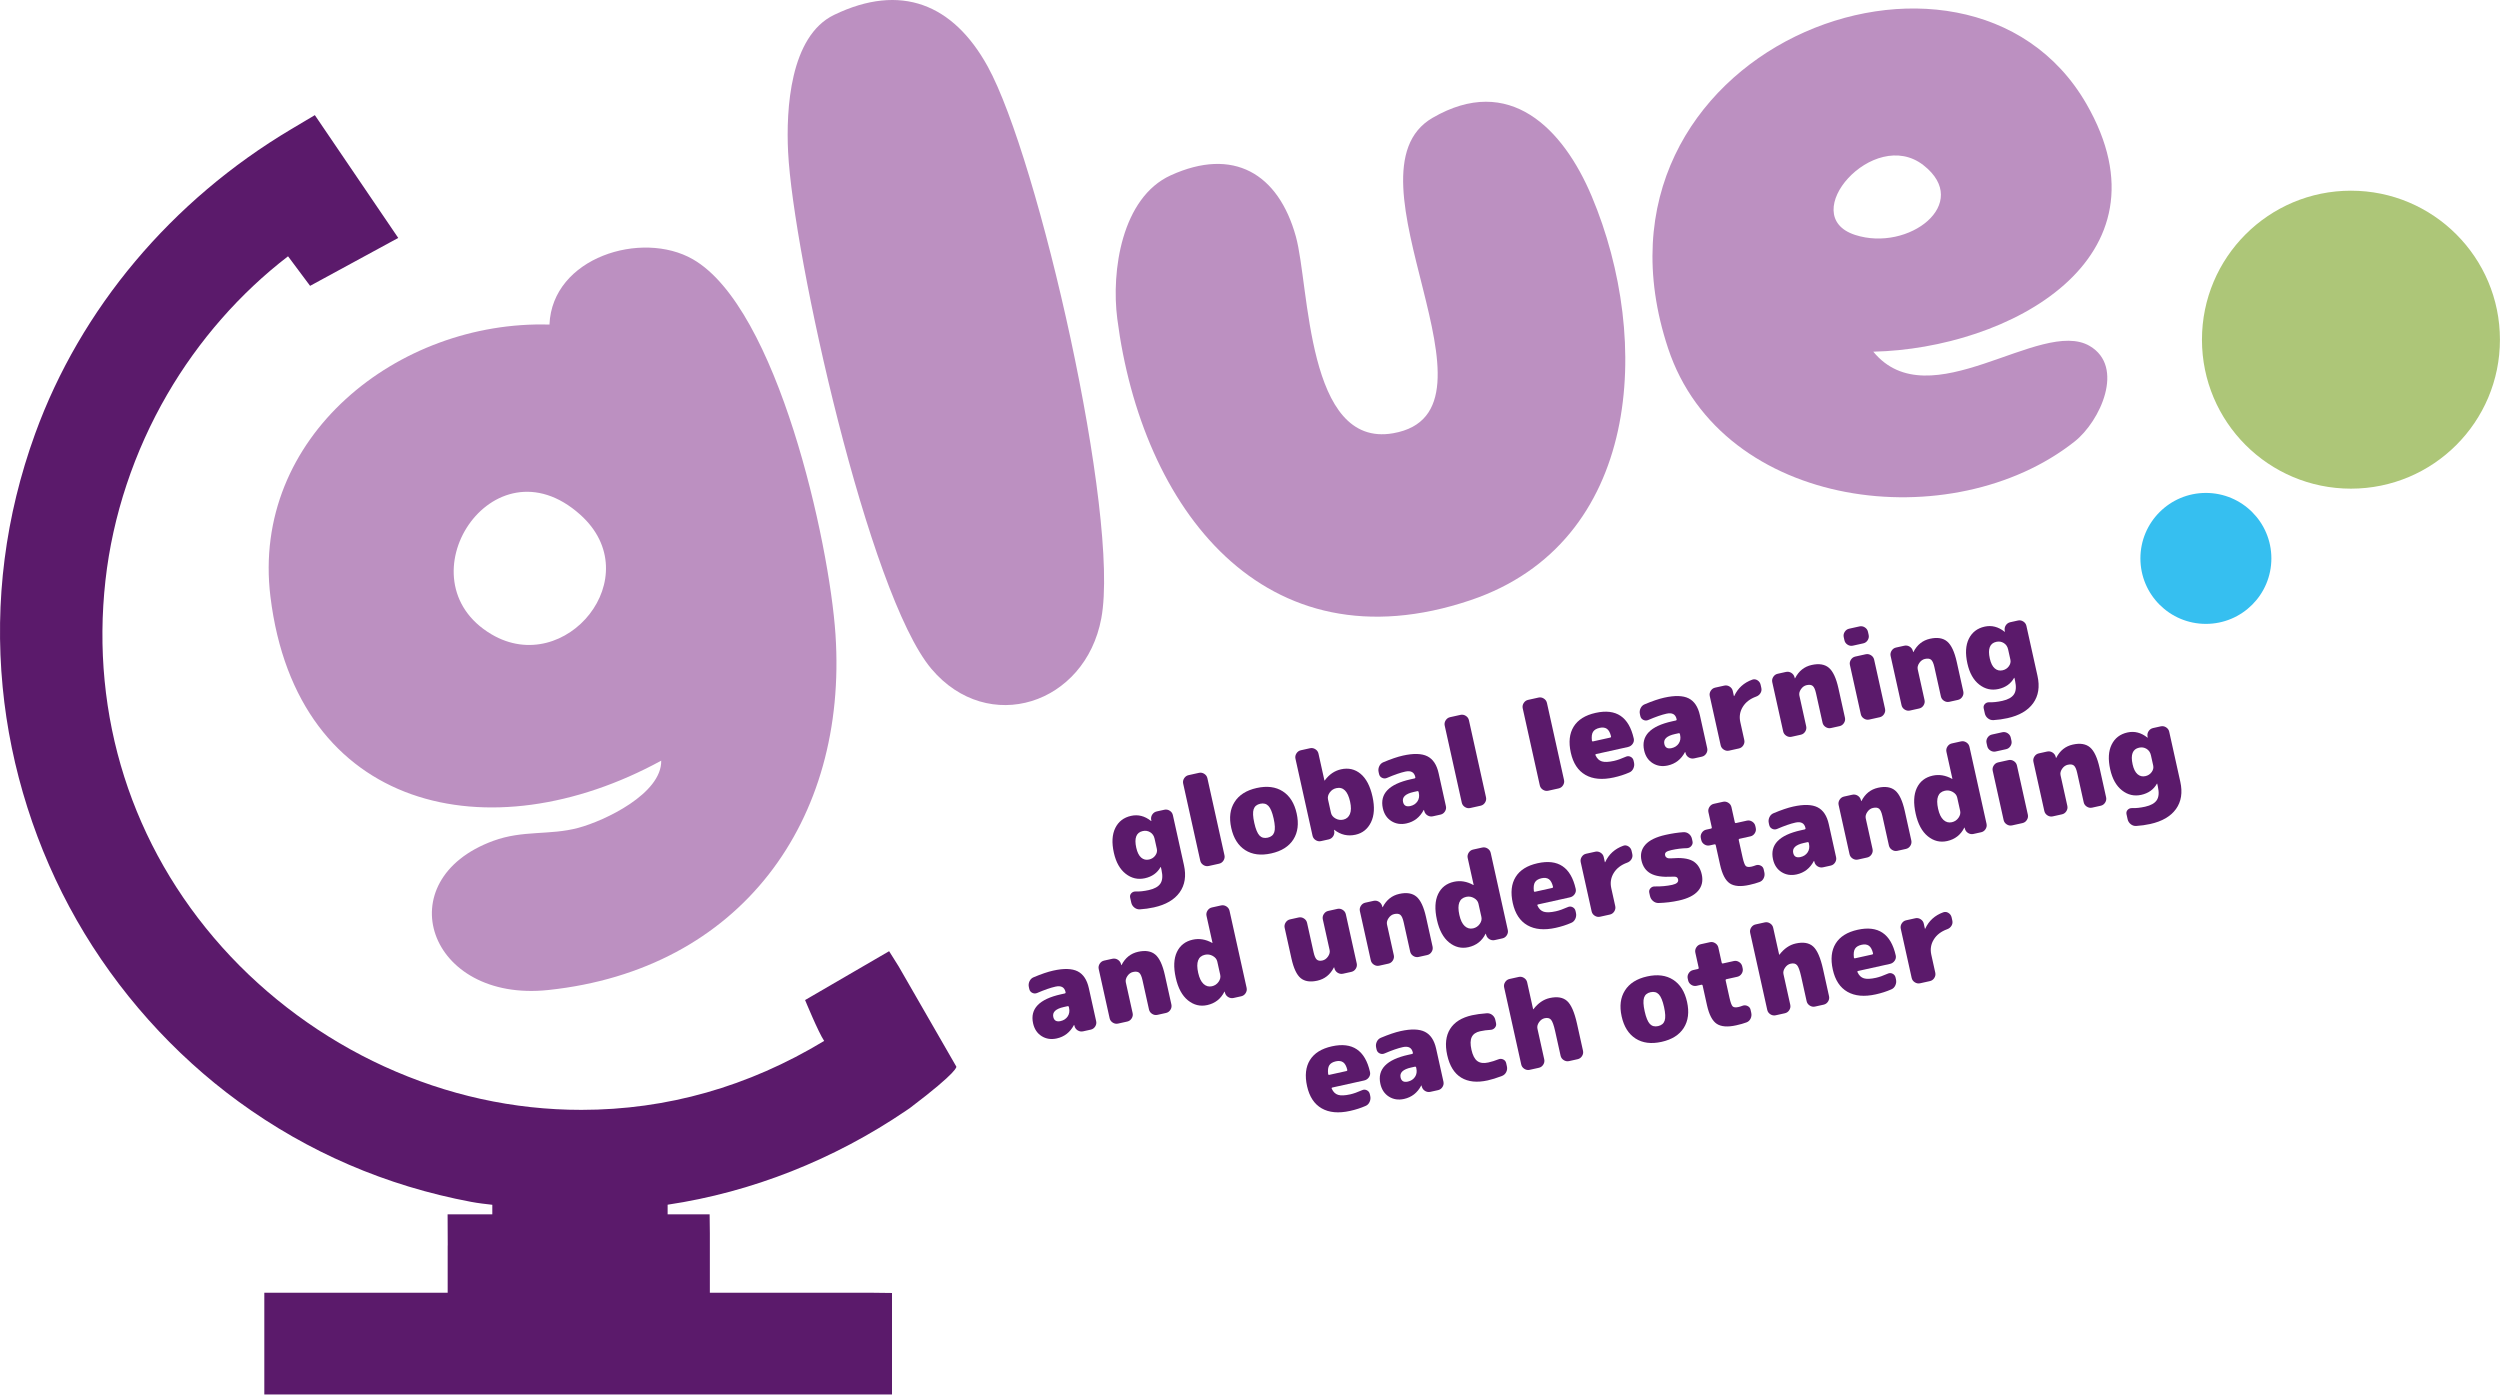
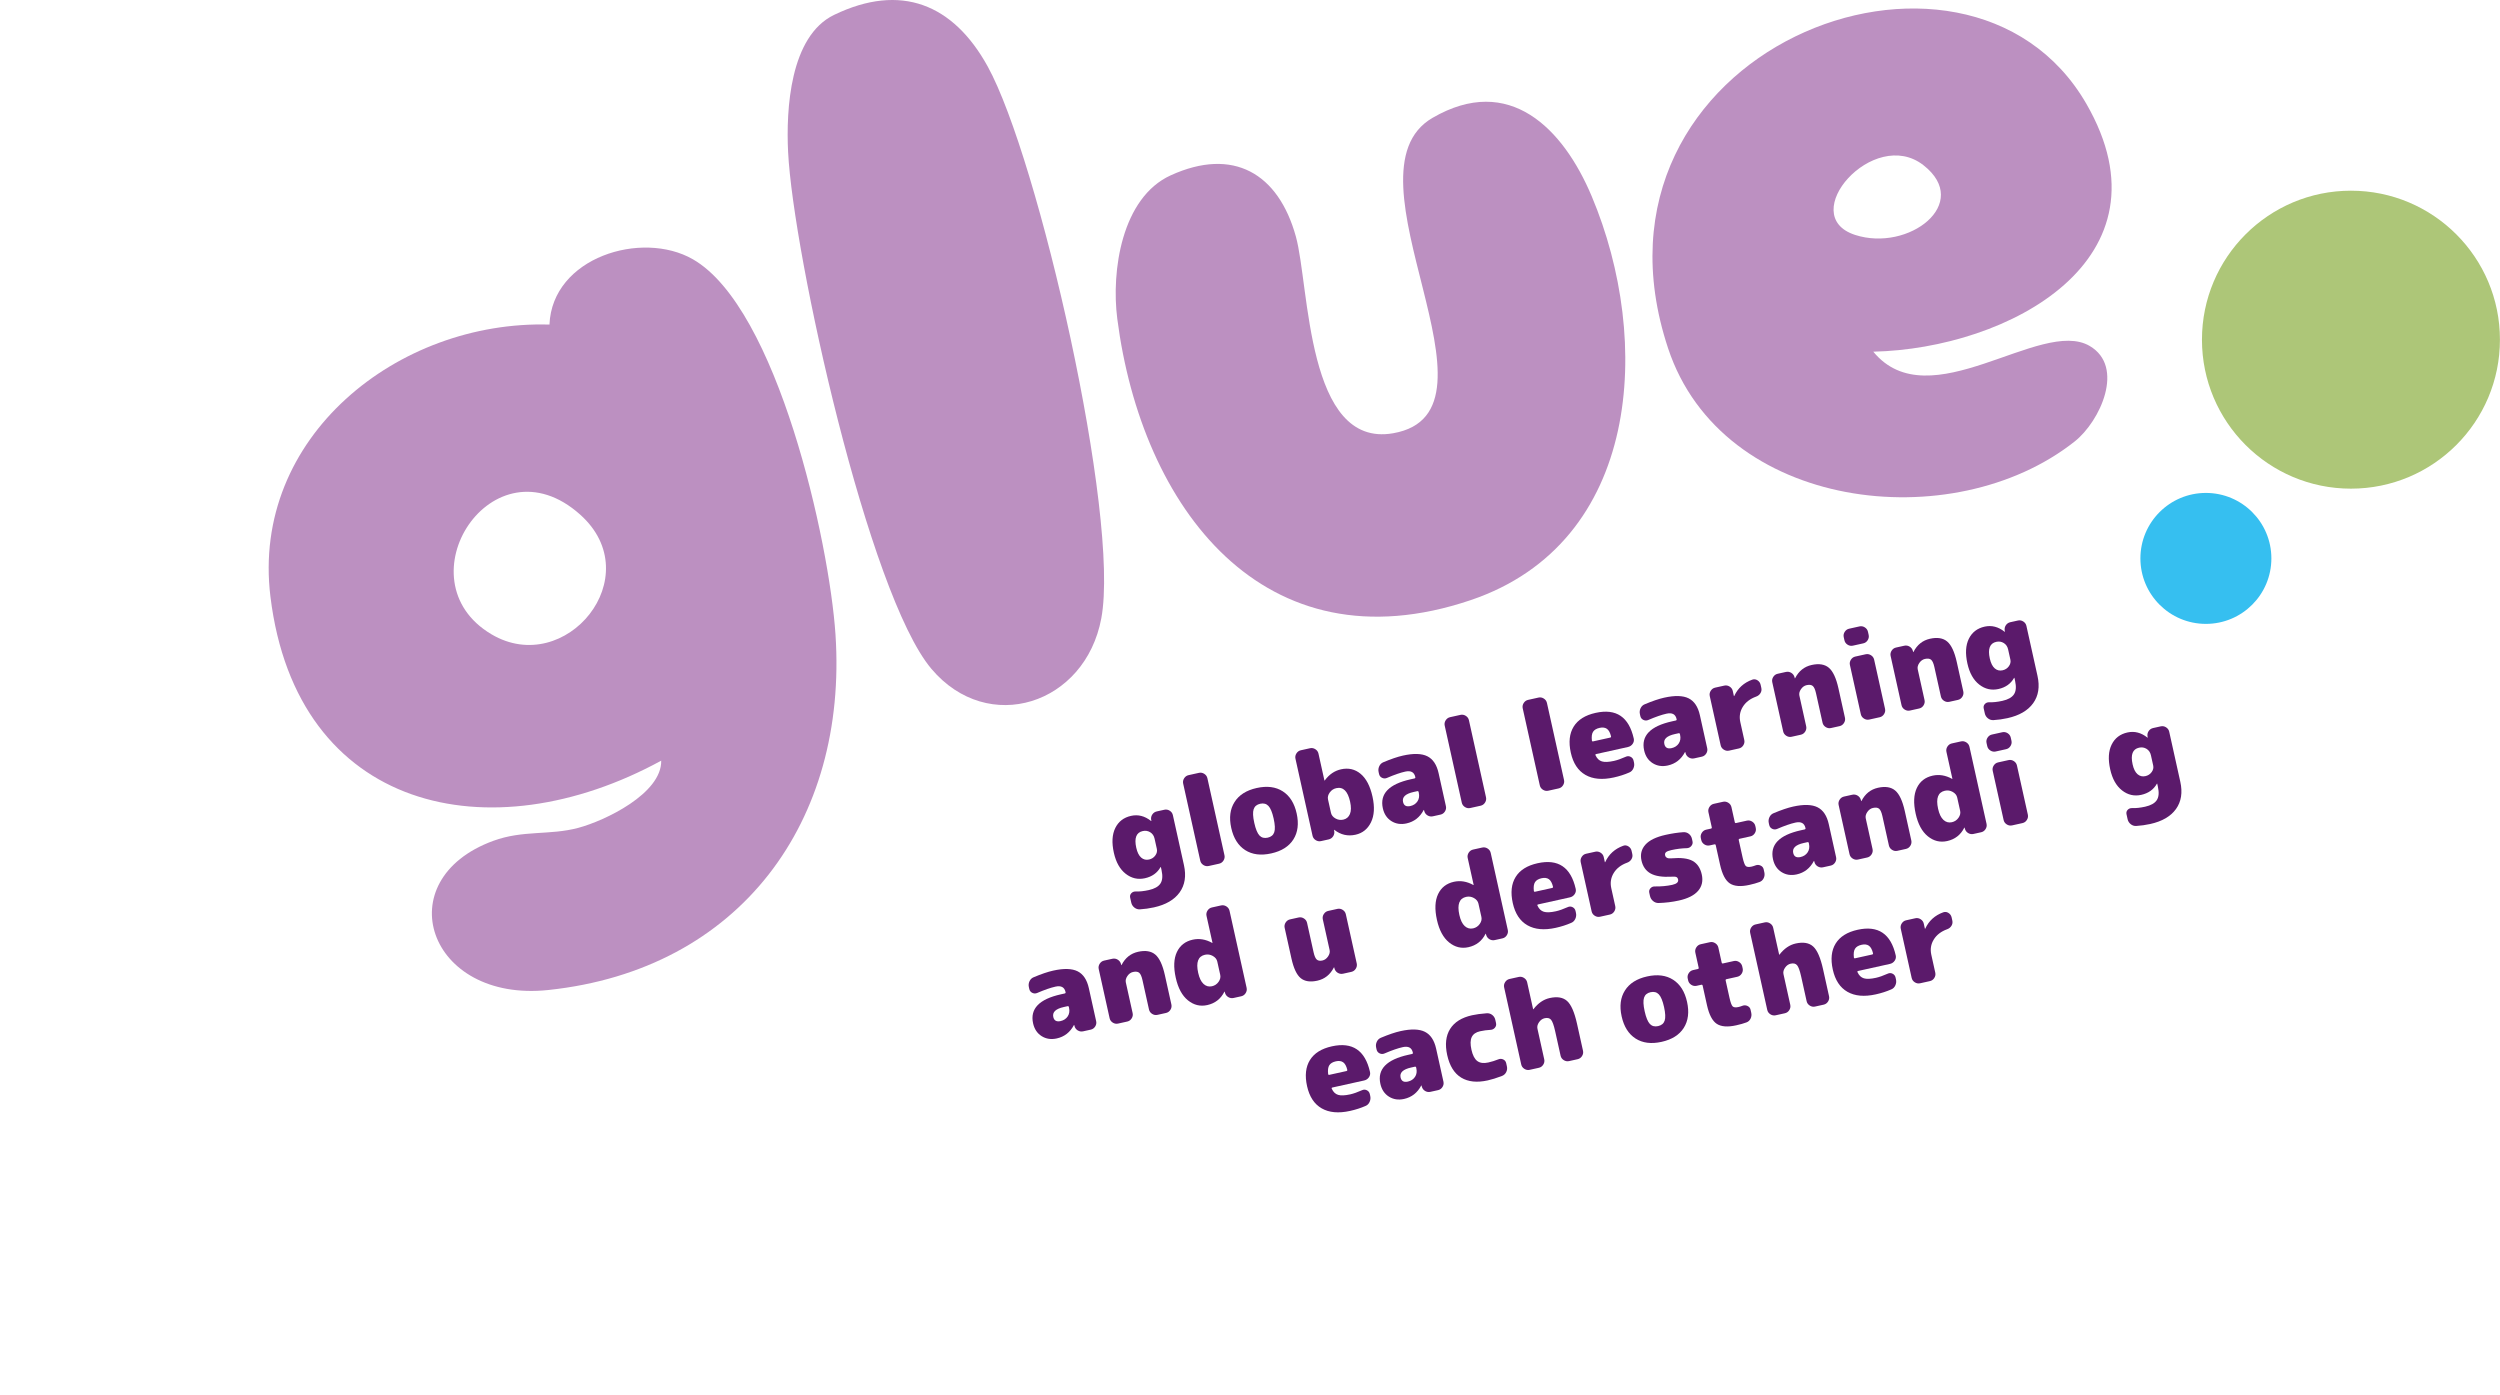
<svg xmlns="http://www.w3.org/2000/svg" width="100%" height="100%" viewBox="0 0 5578 3112" version="1.1" xml:space="preserve" style="fill-rule:evenodd;clip-rule:evenodd;stroke-linejoin:round;stroke-miterlimit:2;">
  <path d="M5245.43,1090.3c183.593,-0 332.422,-148.828 332.422,-332.409c-0,-183.594 -148.829,-332.422 -332.422,-332.422c-183.594,0 -332.422,148.828 -332.422,332.422c-0,183.581 148.828,332.409 332.422,332.409" style="fill:#adc678;fill-rule:nonzero;" />
  <path d="M4921.78,1392.02c80.69,-0 146.107,-65.404 146.107,-146.107c-0,-80.69 -65.417,-146.094 -146.107,-146.094c-80.69,0 -146.107,65.404 -146.107,146.094c0,80.703 65.417,146.107 146.107,146.107" style="fill:#36bff0;fill-rule:nonzero;" />
  <path d="M1864.16,1415.93c-13.658,-206.237 -129.44,-729.167 -318.268,-837.487c-114.127,-65.469 -313.776,-4.115 -319.935,145.742c-337.929,-10.039 -666.185,250.768 -622.565,607.122c58.633,479.037 489.831,574.584 871.901,365.886c1.354,73.411 -125.638,134.114 -185.26,149.987c-64.128,17.07 -122.735,4.466 -189.466,28.919c-237.761,87.148 -146.094,361.302 122.747,332.826c428.971,-45.443 668.385,-377.201 640.846,-792.995m-767.487,-0.638c-204.466,-120.977 2.5,-441.706 197.813,-267.097c154.44,138.047 -32.5,364.909 -197.813,267.097" style="fill:#bc90c1;fill-rule:nonzero;" />
  <path d="M2612.06,391.219c139.544,-63.619 240.247,-4.44 279.271,136.498c30.729,110.989 22.903,472.708 216.81,438.997c272.903,-47.448 -124.883,-580.026 88.151,-703.776c171.289,-99.492 291.432,23.633 355.169,175.065c135.339,321.498 110.742,772.526 -270.43,901.133c-461.601,155.742 -733.984,-206.927 -788.164,-627.865c-13.763,-106.901 9.987,-270.26 119.193,-320.052" style="fill:#bc90c1;fill-rule:nonzero;" />
  <path d="M4654.95,231.39c-267.057,-462.643 -1153.44,-119.284 -933.151,545.664c120.183,362.773 635.599,423.177 907.188,207.969c57.044,-45.196 112.734,-166.745 33.411,-213.177c-109.232,-63.92 -357.435,165.026 -482.734,12.825c300.729,-6.784 675.885,-205.755 475.286,-553.281m-515.976,292.721c-133.008,-43.307 41.354,-242.435 152.539,-155.573c109.271,85.378 -33.268,194.401 -152.539,155.573" style="fill:#bc90c1;fill-rule:nonzero;" />
  <path d="M1861.15,33.146c148.946,-71.809 265.716,-23.971 342.383,114.753c113.203,204.87 295.938,1004.58 253.724,1231.56c-35.833,192.617 -252.682,262.434 -379.01,112.981c-140.183,-165.846 -308.542,-924.297 -319.844,-1153.58c-4.636,-94.063 3.854,-258.047 102.747,-305.717" style="fill:#bc90c1;fill-rule:nonzero;" />
-   <path d="M589.735,3111.4l-0,-226.979l409.114,-0l0,-103.177c0,-1.341 0.052,-2.682 0.13,-4.011l-0.286,-67.76l99.752,-0l0,-21.354c-15.442,-1.732 -31.21,-3.503 -47.187,-6.498c-189.662,-35.651 -364.141,-110.846 -518.62,-223.502c-146.068,-106.511 -271.028,-246.511 -361.38,-404.857c-90.794,-159.102 -147.956,-339.01 -165.326,-520.286c-18.372,-191.771 5.977,-381.836 72.383,-564.935c101.367,-279.492 304.336,-520.925 571.511,-679.831l52.656,-31.315l186.068,273.984l-196.68,106.927l-49.206,-65.95c-107.096,82.304 -199.844,188.19 -269.297,307.695c-74.336,127.891 -122.083,271.563 -138.086,415.495c-33.632,302.565 58.842,593.216 260.391,818.411c99.805,111.511 224.766,203.464 361.38,265.925c140.716,64.336 288.789,96.966 440.104,96.966c190.612,-0.013 372.761,-51.706 541.394,-153.646l0.325,-0.195c-12.578,-18.347 -42.565,-91.172 -42.565,-91.172l187.487,-109.01l21.38,34.088l128.594,223.438c-0,-0 7.07,8.698 -103.984,92.695l-7.982,5.417c-161.498,109.778 -345.013,182.122 -532.188,209.987l0,21.523l93.698,-0l0.508,42.148l0,132.8l364.284,-0l42.135,0.508l0,226.471l-1400.51,0Z" style="fill:#5b1a6b;fill-rule:nonzero;" />
  <g>
    <path d="M2581.16,1894.07l-5.093,-22.975c-1.398,-6.306 -4.619,-11.027 -9.662,-14.163c-5.043,-3.135 -10.628,-4.024 -16.755,-2.666c-14.415,3.196 -19.226,15.605 -14.432,37.228c2.277,10.271 5.932,17.59 10.964,21.956c5.033,4.367 10.883,5.811 17.55,4.333c5.946,-1.318 10.617,-4.338 14.013,-9.061c3.395,-4.723 4.534,-9.607 3.415,-14.652Zm16.92,-87.404c4.144,-0.919 8.088,-0.186 11.83,2.198c3.742,2.384 6.073,5.648 6.992,9.792l24.747,111.628c5.353,24.146 2.145,44.423 -9.625,60.833c-11.769,16.409 -30.898,27.55 -57.386,33.422c-10.27,2.277 -20.721,3.744 -31.351,4.399c-4.485,0.238 -8.558,-1.08 -12.22,-3.955c-3.662,-2.875 -5.992,-6.564 -6.991,-11.069l-2.457,-11.082c-0.839,-3.784 -0.001,-7.041 2.513,-9.773c2.513,-2.731 5.762,-4.066 9.746,-4.004c8.588,0.365 18.377,-0.671 29.369,-3.108c12.613,-2.796 21.229,-7.636 25.847,-14.52c4.618,-6.885 5.468,-16.904 2.552,-30.057l-1.498,-6.758c-0.04,-0.18 -0.15,-0.25 -0.33,-0.21c-0.36,0.08 -0.521,0.21 -0.481,0.39c-7.333,12.969 -18.928,21.211 -34.785,24.726c-15.676,3.475 -29.973,0.17 -42.89,-9.916c-12.917,-10.086 -21.733,-25.76 -26.447,-47.023c-4.953,-22.343 -3.878,-40.73 3.226,-55.16c7.104,-14.43 18.855,-23.463 35.252,-27.098c15.677,-3.475 30.509,0.326 44.496,11.403c0.22,0.141 0.421,0.191 0.601,0.151c0.18,-0.04 0.25,-0.15 0.21,-0.33l-0.479,-2.163c-0.779,-4.364 0.034,-8.373 2.438,-12.025c2.404,-3.652 5.769,-5.958 10.093,-6.916l17.028,-3.775Z" style="fill:#5b1a6b;fill-rule:nonzero;" />
    <path d="M2675.11,1724.37c4.145,-0.919 8.088,-0.186 11.83,2.198c3.743,2.384 6.073,5.648 6.992,9.793l38.109,171.901c0.919,4.144 0.186,8.088 -2.198,11.83c-2.384,3.742 -5.648,6.073 -9.792,6.992l-23.245,5.153c-4.144,0.919 -8.088,0.186 -11.83,-2.198c-3.742,-2.384 -6.073,-5.649 -6.992,-9.793l-38.109,-171.901c-0.919,-4.145 -0.186,-8.088 2.198,-11.83c2.384,-3.743 5.648,-6.073 9.793,-6.992l23.244,-5.153Z" style="fill:#5b1a6b;fill-rule:nonzero;" />
    <path d="M2810.2,1864.28c4.662,4.827 10.777,6.401 18.345,4.723c7.568,-1.677 12.435,-5.734 14.6,-12.169c2.165,-6.435 1.71,-16.589 -1.366,-30.464c-3.076,-13.875 -6.955,-23.271 -11.637,-28.188c-4.682,-4.917 -10.807,-6.536 -18.375,-4.858c-7.568,1.677 -12.434,5.734 -14.599,12.169c-2.166,6.435 -1.71,16.59 1.365,30.464c3.076,13.875 6.965,23.316 11.667,28.323Zm-55.695,-74.709c9.918,-15.81 26.408,-26.271 49.473,-31.384c23.064,-5.114 42.421,-2.647 58.071,7.401c15.65,10.047 26.011,26.513 31.084,49.397c5.074,22.884 2.642,42.186 -7.296,57.906c-9.937,15.72 -26.438,26.136 -49.502,31.25c-23.064,5.113 -42.422,2.646 -58.071,-7.402c-15.65,-10.047 -26.011,-26.513 -31.085,-49.397c-5.073,-22.884 -2.631,-42.141 7.326,-57.771Z" style="fill:#5b1a6b;fill-rule:nonzero;" />
    <path d="M2997.14,1828.79c7.028,-1.558 11.965,-5.724 14.811,-12.499c2.846,-6.775 2.971,-16.019 0.374,-27.731c-5.193,-23.425 -15.448,-33.439 -30.764,-30.044c-6.126,1.358 -11.028,4.619 -14.704,9.782c-3.676,5.163 -4.935,10.357 -3.776,15.583l6.591,29.731c1.159,5.226 4.495,9.401 10.008,12.527c5.514,3.126 11.334,4.01 17.46,2.651Zm-5.048,-112.308c16.578,-3.675 31.12,-0.33 43.626,10.036c12.507,10.366 21.377,27.352 26.61,50.957c5.113,23.064 3.997,42.121 -3.347,57.172c-7.345,15.05 -18.855,24.313 -34.532,27.789c-17.298,3.835 -33.031,0.233 -47.199,-10.804c-0.22,-0.14 -0.42,-0.191 -0.6,-0.151c-0.18,0.04 -0.251,0.15 -0.211,0.331l0.48,2.162c0.778,4.364 -0.035,8.373 -2.439,12.025c-2.404,3.652 -5.768,5.958 -10.093,6.916l-17.028,3.775c-4.144,0.919 -8.087,0.187 -11.83,-2.198c-3.742,-2.384 -6.073,-5.648 -6.991,-9.792l-38.11,-171.902c-0.919,-4.144 -0.186,-8.087 2.198,-11.83c2.384,-3.742 5.649,-6.073 9.793,-6.991l20.542,-4.554c4.144,-0.919 8.087,-0.186 11.83,2.198c3.742,2.384 6.073,5.648 6.991,9.792l13.303,60.004c0.04,0.18 0.15,0.25 0.33,0.21c0.18,-0.04 0.34,-0.17 0.481,-0.39c9.715,-13.308 21.781,-21.559 36.196,-24.755Z" style="fill:#5b1a6b;fill-rule:nonzero;" />
    <path d="M3165.6,1768.76l-0.36,-1.621c-0.359,-1.622 -1.35,-2.253 -2.972,-1.894l-8.379,1.858c-18.019,3.995 -25.83,11.398 -23.433,22.209c1.798,8.109 7.201,11.164 16.211,9.167c7.027,-1.558 12.349,-5.054 15.965,-10.487c3.616,-5.433 4.605,-11.844 2.968,-19.232Zm-35.392,-82.896c23.785,-5.273 41.952,-4.763 54.501,1.529c12.548,6.293 20.9,18.809 25.054,37.548l16.359,73.788c0.918,4.145 0.186,8.088 -2.198,11.83c-2.385,3.743 -5.649,6.073 -9.793,6.992l-17.028,3.775c-4.325,0.959 -8.348,0.291 -12.07,-2.003c-3.723,-2.294 -6.153,-5.583 -7.292,-9.868l-0.48,-2.162c-0.04,-0.181 -0.15,-0.251 -0.33,-0.211c-0.18,0.04 -0.34,0.17 -0.481,0.39c-8.536,16.071 -21.273,25.984 -38.211,29.739c-12.613,2.797 -23.863,1.084 -33.749,-5.137c-9.886,-6.22 -16.247,-15.728 -19.084,-28.521c-7.19,-32.434 13.54,-54.044 62.192,-64.83l8.379,-1.858c1.621,-0.359 2.252,-1.35 1.893,-2.971l-0.06,-0.271c-2.397,-10.811 -9.902,-14.819 -22.515,-12.022c-10.812,2.397 -24.417,7.114 -40.816,14.153c-3.624,1.559 -7.237,1.462 -10.84,-0.291c-3.602,-1.754 -5.843,-4.613 -6.722,-8.577l-0.959,-4.324c-0.998,-4.505 -0.501,-8.869 1.493,-13.092c1.994,-4.223 5.074,-7.174 9.238,-8.854c17.12,-7.198 31.626,-12.115 43.519,-14.752Z" style="fill:#5b1a6b;fill-rule:nonzero;" />
    <path d="M3258.66,1595c4.144,-0.918 8.088,-0.186 11.83,2.198c3.742,2.384 6.073,5.649 6.992,9.793l38.109,171.901c0.919,4.145 0.186,8.088 -2.198,11.83c-2.384,3.743 -5.648,6.073 -9.793,6.992l-23.244,5.153c-4.145,0.919 -8.088,0.186 -11.83,-2.198c-3.743,-2.384 -6.073,-5.648 -6.992,-9.792l-38.109,-171.902c-0.919,-4.144 -0.187,-8.088 2.198,-11.83c2.384,-3.742 5.648,-6.073 9.792,-6.992l23.245,-5.153Z" style="fill:#5b1a6b;fill-rule:nonzero;" />
    <path d="M3432.72,1556.41c4.145,-0.918 8.088,-0.186 11.831,2.198c3.742,2.385 6.072,5.649 6.991,9.793l38.11,171.902c0.918,4.144 0.186,8.087 -2.198,11.83c-2.384,3.742 -5.649,6.073 -9.793,6.991l-23.245,5.153c-4.144,0.919 -8.087,0.187 -11.83,-2.198c-3.742,-2.384 -6.073,-5.648 -6.991,-9.792l-38.11,-171.902c-0.919,-4.144 -0.186,-8.087 2.198,-11.83c2.384,-3.742 5.649,-6.073 9.793,-6.991l23.244,-5.154Z" style="fill:#5b1a6b;fill-rule:nonzero;" />
    <path d="M3592.61,1645.74c1.622,-0.359 2.253,-1.35 1.894,-2.972c-2.018,-8.248 -5.093,-13.805 -9.226,-16.67c-4.132,-2.865 -9.532,-3.558 -16.199,-2.08c-7.027,1.558 -11.908,4.483 -14.643,8.776c-2.735,4.292 -3.594,10.863 -2.577,19.712c0.319,1.442 1.2,2.003 2.641,1.683l38.11,-8.449Zm-32.372,-55.208c45.768,-10.147 74.095,8.905 84.981,57.156c0.959,4.325 0.146,8.333 -2.438,12.026c-2.585,3.692 -6.129,6.037 -10.634,7.036l-70.815,15.699c-1.621,0.36 -2.072,1.31 -1.352,2.852c3.299,7.209 8.036,11.735 14.211,13.58c6.175,1.845 15.119,1.469 26.831,-1.128c7.388,-1.637 16.158,-4.716 26.31,-9.235c3.584,-1.74 7.177,-1.733 10.78,0.02c3.602,1.754 5.843,4.613 6.722,8.577l0.959,4.324c0.998,4.505 0.511,8.914 -1.463,13.227c-1.975,4.313 -5.044,7.31 -9.209,8.989c-10.512,4.599 -21.985,8.277 -34.418,11.033c-25.587,5.673 -46.661,3.775 -63.222,-5.692c-16.56,-9.467 -27.457,-26.003 -32.69,-49.608c-5.194,-23.425 -3.062,-42.802 6.395,-58.132c9.457,-15.33 25.807,-25.571 49.052,-30.724Z" style="fill:#5b1a6b;fill-rule:nonzero;" />
    <path d="M3748.61,1639.51l-0.36,-1.622c-0.359,-1.622 -1.35,-2.253 -2.972,-1.893l-8.379,1.857c-18.019,3.995 -25.83,11.398 -23.433,22.209c1.798,8.109 7.201,11.165 16.211,9.167c7.027,-1.558 12.349,-5.053 15.965,-10.487c3.616,-5.433 4.606,-11.843 2.968,-19.231Zm-35.392,-82.896c23.785,-5.273 41.952,-4.764 54.501,1.529c12.548,6.292 20.9,18.808 25.054,37.548l16.359,73.787c0.919,4.145 0.186,8.088 -2.198,11.831c-2.384,3.742 -5.649,6.072 -9.793,6.991l-17.028,3.775c-4.325,0.959 -8.348,0.291 -12.07,-2.003c-3.723,-2.294 -6.153,-5.583 -7.292,-9.868l-0.48,-2.162c-0.04,-0.18 -0.15,-0.25 -0.33,-0.21c-0.18,0.04 -0.34,0.17 -0.481,0.39c-8.536,16.071 -21.273,25.984 -38.211,29.739c-12.613,2.796 -23.863,1.084 -33.749,-5.137c-9.886,-6.221 -16.247,-15.728 -19.083,-28.522c-7.191,-32.434 13.539,-54.044 62.191,-64.83l8.379,-1.857c1.621,-0.36 2.252,-1.35 1.893,-2.972l-0.06,-0.27c-2.397,-10.812 -9.902,-14.819 -22.515,-12.023c-10.812,2.397 -24.417,7.114 -40.816,14.153c-3.624,1.559 -7.237,1.463 -10.84,-0.291c-3.602,-1.753 -5.843,-4.612 -6.722,-8.576l-0.959,-4.325c-0.998,-4.505 -0.501,-8.869 1.493,-13.092c1.994,-4.223 5.074,-7.174 9.239,-8.853c17.119,-7.198 31.625,-12.116 43.518,-14.752Z" style="fill:#5b1a6b;fill-rule:nonzero;" />
    <path d="M3909.62,1516.47c4.024,-1.46 7.907,-0.997 11.65,1.387c3.742,2.384 6.093,5.738 7.051,10.063l1.558,7.027c0.919,4.145 0.267,8.023 -1.957,11.635c-2.224,3.613 -5.439,6.168 -9.643,7.668c-13.475,4.877 -23.409,12.515 -29.8,22.911c-6.391,10.397 -8.229,21.722 -5.512,33.975l8.868,40.002c0.919,4.144 0.186,8.087 -2.198,11.83c-2.384,3.742 -5.648,6.073 -9.793,6.992l-21.893,4.853c-4.144,0.919 -8.088,0.186 -11.83,-2.198c-3.742,-2.384 -6.073,-5.648 -6.992,-9.793l-24.327,-109.735c-0.919,-4.145 -0.186,-8.088 2.198,-11.831c2.384,-3.742 5.648,-6.072 9.792,-6.991l20.542,-4.554c4.144,-0.919 8.088,-0.186 11.83,2.198c3.742,2.384 6.073,5.648 6.992,9.793l2.516,11.352c0.04,0.18 0.15,0.25 0.331,0.21c0.18,-0.04 0.34,-0.17 0.48,-0.39c8.037,-17.473 21.415,-29.607 40.137,-36.404Z" style="fill:#5b1a6b;fill-rule:nonzero;" />
-     <path d="M4005.29,1513.13c8.176,-15.991 20.463,-25.804 36.86,-29.44c16.397,-3.635 29.193,-1.556 38.388,6.236c9.195,7.792 16.309,23.04 21.342,45.743l14.561,65.68c0.919,4.144 0.186,8.088 -2.198,11.83c-2.384,3.742 -5.648,6.073 -9.793,6.992l-19.19,4.254c-4.144,0.919 -8.088,0.186 -11.83,-2.198c-3.742,-2.384 -6.073,-5.649 -6.992,-9.793l-14.561,-65.679c-1.837,-8.289 -4.267,-13.705 -7.288,-16.249c-3.022,-2.544 -7.596,-3.137 -13.722,-1.779c-5.046,1.119 -9.246,4.129 -12.602,9.032c-3.355,4.903 -4.514,9.697 -3.475,14.382l15.16,68.382c0.918,4.145 0.186,8.088 -2.198,11.83c-2.384,3.743 -5.649,6.073 -9.793,6.992l-20.542,4.554c-4.144,0.919 -8.087,0.186 -11.83,-2.198c-3.742,-2.384 -6.073,-5.648 -6.991,-9.793l-24.328,-109.736c-0.919,-4.144 -0.186,-8.087 2.198,-11.83c2.384,-3.742 5.648,-6.072 9.793,-6.991l18.379,-4.075c4.324,-0.959 8.348,-0.291 12.07,2.003c3.723,2.294 6.153,5.583 7.292,9.868l0.48,2.162c0.04,0.181 0.15,0.251 0.33,0.211c0.36,-0.08 0.52,-0.21 0.48,-0.39Z" style="fill:#5b1a6b;fill-rule:nonzero;" />
+     <path d="M4005.29,1513.13c8.176,-15.991 20.463,-25.804 36.86,-29.44c16.397,-3.635 29.193,-1.556 38.388,6.236c9.195,7.792 16.309,23.04 21.342,45.743l14.561,65.68c0.919,4.144 0.186,8.088 -2.198,11.83c-2.384,3.742 -5.648,6.073 -9.793,6.992l-19.19,4.254c-4.144,0.919 -8.088,0.186 -11.83,-2.198c-3.742,-2.384 -6.073,-5.649 -6.992,-9.793l-14.561,-65.679c-1.837,-8.289 -4.267,-13.705 -7.288,-16.249c-3.022,-2.544 -7.596,-3.137 -13.722,-1.779c-5.046,1.119 -9.246,4.129 -12.602,9.032c-3.355,4.903 -4.514,9.697 -3.475,14.382l15.16,68.382c0.918,4.145 0.186,8.088 -2.198,11.83c-2.384,3.743 -5.649,6.073 -9.793,6.992l-20.542,4.554c-4.144,0.919 -8.087,0.186 -11.83,-2.198c-3.742,-2.384 -6.073,-5.648 -6.991,-9.793l-24.328,-109.736c-0.919,-4.144 -0.186,-8.087 2.198,-11.83c2.384,-3.742 5.648,-6.072 9.793,-6.991l18.379,-4.075c4.324,-0.959 8.348,-0.291 12.07,2.003c3.723,2.294 6.153,5.583 7.292,9.868l0.48,2.162c0.04,0.181 0.15,0.251 0.33,0.211Z" style="fill:#5b1a6b;fill-rule:nonzero;" />
    <path d="M4162.76,1459.79c4.144,-0.919 8.088,-0.187 11.83,2.198c3.742,2.384 6.073,5.648 6.992,9.792l24.327,109.736c0.919,4.144 0.186,8.088 -2.198,11.83c-2.384,3.742 -5.648,6.073 -9.792,6.992l-23.245,5.153c-4.144,0.919 -8.088,0.186 -11.83,-2.198c-3.742,-2.384 -6.073,-5.648 -6.992,-9.793l-24.327,-109.736c-0.919,-4.144 -0.187,-8.087 2.198,-11.83c2.384,-3.742 5.648,-6.073 9.792,-6.991l23.245,-5.153Zm-13.782,-62.166c4.144,-0.919 8.088,-0.186 11.83,2.198c3.743,2.384 6.073,5.648 6.992,9.793l1.558,7.027c0.919,4.144 0.186,8.088 -2.198,11.83c-2.384,3.743 -5.649,6.073 -9.793,6.992l-23.245,5.153c-4.144,0.919 -8.087,0.186 -11.83,-2.198c-3.742,-2.384 -6.072,-5.648 -6.991,-9.793l-1.558,-7.027c-0.919,-4.145 -0.186,-8.088 2.198,-11.83c2.384,-3.743 5.648,-6.073 9.793,-6.992l23.244,-5.153Z" style="fill:#5b1a6b;fill-rule:nonzero;" />
    <path d="M4269.36,1454.59c8.176,-15.991 20.462,-25.804 36.86,-29.439c16.397,-3.635 29.193,-1.557 38.388,6.235c9.194,7.792 16.309,23.04 21.342,45.744l14.561,65.679c0.918,4.145 0.186,8.088 -2.198,11.83c-2.385,3.743 -5.649,6.073 -9.793,6.992l-19.19,4.254c-4.145,0.919 -8.088,0.187 -11.831,-2.198c-3.742,-2.384 -6.072,-5.648 -6.991,-9.792l-14.561,-65.68c-1.837,-8.288 -4.267,-13.705 -7.289,-16.249c-3.021,-2.544 -7.595,-3.136 -13.722,-1.778c-5.045,1.118 -9.245,4.129 -12.601,9.032c-3.356,4.903 -4.514,9.697 -3.476,14.382l15.16,68.382c0.919,4.144 0.186,8.088 -2.198,11.83c-2.384,3.742 -5.648,6.073 -9.792,6.992l-20.542,4.554c-4.145,0.918 -8.088,0.186 -11.83,-2.198c-3.743,-2.385 -6.073,-5.649 -6.992,-9.793l-24.328,-109.736c-0.918,-4.144 -0.186,-8.088 2.198,-11.83c2.385,-3.742 5.649,-6.073 9.793,-6.992l18.38,-4.074c4.324,-0.959 8.348,-0.291 12.07,2.003c3.722,2.294 6.153,5.583 7.292,9.868l0.479,2.162c0.04,0.18 0.15,0.25 0.33,0.21c0.361,-0.08 0.521,-0.21 0.481,-0.39Z" style="fill:#5b1a6b;fill-rule:nonzero;" />
    <path d="M4485.59,1471.87l-5.093,-22.974c-1.398,-6.307 -4.619,-11.028 -9.662,-14.163c-5.043,-3.136 -10.628,-4.024 -16.754,-2.666c-14.416,3.196 -19.226,15.605 -14.433,37.228c2.277,10.271 5.932,17.589 10.965,21.956c5.032,4.367 10.882,5.811 17.549,4.333c5.946,-1.318 10.617,-4.339 14.013,-9.062c3.395,-4.722 4.534,-9.606 3.415,-14.652Zm16.92,-87.404c4.145,-0.918 8.088,-0.186 11.83,2.198c3.743,2.385 6.073,5.649 6.992,9.793l24.747,111.628c5.353,24.145 2.145,44.423 -9.624,60.832c-11.77,16.41 -30.898,27.551 -57.386,33.423c-10.271,2.277 -20.722,3.743 -31.352,4.399c-4.485,0.237 -8.558,-1.081 -12.22,-3.955c-3.662,-2.875 -5.992,-6.565 -6.991,-11.069l-2.457,-11.082c-0.838,-3.784 -0.001,-7.042 2.513,-9.773c2.514,-2.731 5.762,-4.066 9.746,-4.004c8.588,0.365 18.378,-0.671 29.369,-3.108c12.614,-2.796 21.229,-7.637 25.847,-14.521c4.618,-6.884 5.469,-16.903 2.552,-30.057l-1.498,-6.757c-0.039,-0.18 -0.15,-0.25 -0.33,-0.21c-0.36,0.08 -0.52,0.21 -0.48,0.39c-7.334,12.968 -18.929,21.21 -34.786,24.726c-15.676,3.475 -29.973,0.17 -42.89,-9.916c-12.917,-10.086 -21.733,-25.76 -26.446,-47.023c-4.954,-22.343 -3.879,-40.73 3.225,-55.16c7.104,-14.43 18.855,-23.463 35.252,-27.098c15.677,-3.476 30.509,0.325 44.496,11.403c0.221,0.14 0.421,0.19 0.601,0.15c0.18,-0.04 0.25,-0.15 0.21,-0.33l-0.479,-2.162c-0.779,-4.365 0.034,-8.373 2.438,-12.025c2.404,-3.652 5.769,-5.958 10.093,-6.917l17.028,-3.775Z" style="fill:#5b1a6b;fill-rule:nonzero;" />
    <path d="M2385.24,2248.53l-0.359,-1.621c-0.36,-1.622 -1.35,-2.253 -2.972,-1.894l-8.379,1.858c-18.019,3.995 -25.83,11.398 -23.433,22.209c1.797,8.109 7.201,11.164 16.21,9.167c7.028,-1.558 12.35,-5.054 15.966,-10.487c3.616,-5.433 4.605,-11.844 2.967,-19.232Zm-35.391,-82.896c23.785,-5.273 41.951,-4.763 54.5,1.529c12.549,6.293 20.9,18.809 25.055,37.548l16.358,73.788c0.919,4.145 0.186,8.088 -2.198,11.83c-2.384,3.743 -5.648,6.073 -9.793,6.992l-17.028,3.775c-4.324,0.959 -8.348,0.291 -12.07,-2.003c-3.722,-2.294 -6.153,-5.583 -7.292,-9.868l-0.479,-2.162c-0.04,-0.181 -0.15,-0.251 -0.33,-0.211c-0.181,0.04 -0.341,0.17 -0.481,0.39c-8.536,16.071 -21.273,25.984 -38.211,29.739c-12.613,2.797 -23.863,1.084 -33.749,-5.137c-9.887,-6.22 -16.248,-15.728 -19.084,-28.521c-7.19,-32.434 13.54,-54.044 62.191,-64.83l8.379,-1.858c1.622,-0.359 2.253,-1.35 1.893,-2.971l-0.059,-0.271c-2.397,-10.811 -9.902,-14.819 -22.516,-12.022c-10.811,2.397 -24.416,7.114 -40.815,14.153c-3.625,1.559 -7.238,1.462 -10.84,-0.291c-3.603,-1.754 -5.844,-4.613 -6.722,-8.577l-0.959,-4.324c-0.999,-4.505 -0.501,-8.869 1.493,-13.092c1.994,-4.223 5.073,-7.174 9.238,-8.854c17.12,-7.198 31.626,-12.115 43.519,-14.752Z" style="fill:#5b1a6b;fill-rule:nonzero;" />
    <path d="M2502.46,2153.07c8.176,-15.991 20.462,-25.804 36.859,-29.439c16.398,-3.635 29.194,-1.557 38.388,6.235c9.195,7.792 16.309,23.04 21.343,45.744l14.56,65.679c0.919,4.145 0.186,8.088 -2.198,11.831c-2.384,3.742 -5.648,6.072 -9.792,6.991l-19.191,4.255c-4.144,0.918 -8.087,0.186 -11.83,-2.198c-3.742,-2.385 -6.073,-5.649 -6.991,-9.793l-14.561,-65.68c-1.838,-8.288 -4.267,-13.705 -7.289,-16.249c-3.021,-2.543 -7.595,-3.136 -13.722,-1.778c-5.045,1.118 -9.246,4.129 -12.601,9.032c-3.356,4.903 -4.514,9.697 -3.476,14.382l15.16,68.382c0.919,4.144 0.186,8.088 -2.198,11.83c-2.384,3.742 -5.648,6.073 -9.793,6.992l-20.541,4.554c-4.145,0.919 -8.088,0.186 -11.83,-2.198c-3.743,-2.384 -6.073,-5.649 -6.992,-9.793l-24.328,-109.736c-0.919,-4.144 -0.186,-8.088 2.198,-11.83c2.384,-3.742 5.649,-6.073 9.793,-6.992l18.379,-4.074c4.325,-0.959 8.348,-0.291 12.071,2.003c3.722,2.294 6.153,5.583 7.292,9.868l0.479,2.162c0.04,0.18 0.15,0.25 0.33,0.21c0.361,-0.079 0.521,-0.209 0.481,-0.39Z" style="fill:#5b1a6b;fill-rule:nonzero;" />
    <path d="M2722.59,2175.16l-6.591,-29.731c-1.158,-5.226 -4.494,-9.402 -10.008,-12.527c-5.514,-3.126 -11.334,-4.01 -17.46,-2.652c-15.316,3.396 -20.378,16.806 -15.185,40.231c2.597,11.712 6.616,20.037 12.059,24.974c5.443,4.938 11.678,6.627 18.705,5.07c6.127,-1.359 11.028,-4.619 14.704,-9.782c3.676,-5.163 4.935,-10.358 3.776,-15.583Zm1.94,-154.975c4.145,-0.919 8.088,-0.186 11.83,2.198c3.743,2.384 6.073,5.648 6.992,9.792l38.109,171.902c0.919,4.144 0.186,8.088 -2.198,11.83c-2.384,3.742 -5.648,6.073 -9.792,6.992l-17.028,3.775c-4.325,0.958 -8.348,0.291 -12.071,-2.003c-3.722,-2.294 -6.153,-5.584 -7.292,-9.868l-0.479,-2.163c-0.04,-0.18 -0.15,-0.25 -0.33,-0.21c-0.18,0.04 -0.341,0.17 -0.481,0.39c-7.995,15.951 -20.732,25.864 -38.211,29.739c-15.676,3.475 -30.023,-0.055 -43.04,-10.592c-13.017,-10.536 -22.082,-27.337 -27.195,-50.401c-5.234,-23.605 -4.373,-42.748 2.581,-57.428c6.954,-14.68 18.72,-23.858 35.297,-27.533c14.415,-3.196 28.838,-0.816 43.267,7.138c0.22,0.141 0.421,0.191 0.601,0.151c0.18,-0.04 0.25,-0.15 0.21,-0.33l-13.302,-60.004c-0.919,-4.144 -0.186,-8.087 2.198,-11.83c2.384,-3.742 5.648,-6.073 9.793,-6.991l20.541,-4.554Z" style="fill:#5b1a6b;fill-rule:nonzero;" />
    <path d="M2984,2027.89c4.144,-0.918 8.088,-0.186 11.83,2.198c3.743,2.385 6.073,5.649 6.992,9.793l24.328,109.736c0.918,4.144 0.186,8.088 -2.198,11.83c-2.385,3.742 -5.649,6.073 -9.793,6.992l-18.38,4.074c-4.324,0.959 -8.348,0.291 -12.07,-2.003c-3.722,-2.294 -6.153,-5.583 -7.292,-9.868l-0.479,-2.162c-0.04,-0.18 -0.15,-0.25 -0.33,-0.21c-0.361,0.08 -0.521,0.21 -0.481,0.39c-8.176,15.991 -20.462,25.804 -36.86,29.439c-15.856,3.515 -28.232,1.627 -37.127,-5.664c-8.895,-7.291 -15.779,-21.929 -20.652,-43.912l-15.16,-68.382c-0.919,-4.144 -0.186,-8.088 2.198,-11.83c2.384,-3.742 5.648,-6.073 9.793,-6.992l19.19,-4.254c4.144,-0.919 8.088,-0.186 11.83,2.198c3.742,2.384 6.073,5.648 6.992,9.793l14.56,65.679c1.838,8.289 4.222,13.715 7.154,16.279c2.931,2.564 7.1,3.247 12.506,2.048c5.045,-1.118 9.245,-4.129 12.601,-9.032c3.356,-4.903 4.514,-9.697 3.476,-14.382l-15.16,-68.382c-0.919,-4.144 -0.186,-8.088 2.198,-11.83c2.384,-3.742 5.648,-6.073 9.792,-6.992l20.542,-4.554Z" style="fill:#5b1a6b;fill-rule:nonzero;" />
-     <path d="M3085.2,2023.88c8.175,-15.991 20.462,-25.804 36.859,-29.44c16.397,-3.635 29.194,-1.556 38.388,6.236c9.195,7.792 16.309,23.039 21.342,45.743l14.561,65.68c0.919,4.144 0.186,8.087 -2.198,11.83c-2.384,3.742 -5.648,6.073 -9.793,6.991l-19.19,4.255c-4.144,0.919 -8.088,0.186 -11.83,-2.198c-3.742,-2.384 -6.073,-5.649 -6.992,-9.793l-14.56,-65.679c-1.838,-8.289 -4.267,-13.705 -7.289,-16.249c-3.022,-2.544 -7.596,-3.137 -13.722,-1.779c-5.045,1.119 -9.246,4.129 -12.602,9.032c-3.355,4.903 -4.514,9.697 -3.475,14.382l15.16,68.382c0.919,4.145 0.186,8.088 -2.198,11.83c-2.384,3.743 -5.649,6.073 -9.793,6.992l-20.542,4.554c-4.144,0.919 -8.087,0.186 -11.83,-2.198c-3.742,-2.384 -6.073,-5.648 -6.991,-9.793l-24.328,-109.736c-0.919,-4.144 -0.186,-8.087 2.198,-11.83c2.384,-3.742 5.648,-6.073 9.793,-6.991l18.379,-4.075c4.325,-0.959 8.348,-0.291 12.07,2.003c3.723,2.294 6.153,5.583 7.292,9.868l0.48,2.162c0.04,0.181 0.15,0.251 0.33,0.211c0.36,-0.08 0.521,-0.21 0.481,-0.39Z" style="fill:#5b1a6b;fill-rule:nonzero;" />
    <path d="M3305.32,2045.98l-6.591,-29.731c-1.159,-5.226 -4.495,-9.401 -10.008,-12.527c-5.514,-3.126 -11.334,-4.01 -17.46,-2.651c-15.317,3.395 -20.378,16.805 -15.185,40.23c2.597,11.712 6.616,20.037 12.059,24.975c5.443,4.937 11.678,6.627 18.705,5.069c6.126,-1.358 11.028,-4.619 14.704,-9.782c3.676,-5.163 4.935,-10.357 3.776,-15.583Zm1.94,-154.975c4.144,-0.919 8.088,-0.186 11.83,2.198c3.742,2.384 6.073,5.648 6.992,9.793l38.109,171.901c0.919,4.144 0.186,8.088 -2.198,11.83c-2.384,3.742 -5.648,6.073 -9.793,6.992l-17.028,3.775c-4.324,0.958 -8.348,0.291 -12.07,-2.003c-3.722,-2.294 -6.153,-5.584 -7.292,-9.868l-0.479,-2.162c-0.04,-0.181 -0.15,-0.251 -0.33,-0.211c-0.181,0.04 -0.341,0.17 -0.481,0.39c-7.996,15.951 -20.733,25.864 -38.211,29.739c-15.677,3.476 -30.023,-0.055 -43.04,-10.592c-13.017,-10.536 -22.082,-27.336 -27.196,-50.401c-5.233,-23.605 -4.372,-42.747 2.582,-57.428c6.954,-14.68 18.719,-23.858 35.297,-27.533c14.415,-3.196 28.837,-0.816 43.267,7.139c0.22,0.14 0.42,0.19 0.601,0.15c0.18,-0.04 0.25,-0.15 0.21,-0.33l-13.302,-60.003c-0.919,-4.145 -0.187,-8.088 2.198,-11.83c2.384,-3.743 5.648,-6.073 9.792,-6.992l20.542,-4.554Z" style="fill:#5b1a6b;fill-rule:nonzero;" />
    <path d="M3463.1,1981.22c1.621,-0.359 2.252,-1.35 1.893,-2.971c-2.018,-8.249 -5.093,-13.806 -9.225,-16.671c-4.133,-2.865 -9.533,-3.558 -16.2,-2.08c-7.027,1.558 -11.908,4.483 -14.643,8.776c-2.735,4.293 -3.594,10.863 -2.577,19.712c0.319,1.442 1.2,2.003 2.641,1.683l38.111,-8.449Zm-32.373,-55.208c45.768,-10.147 74.095,8.906 84.981,57.157c0.959,4.324 0.146,8.333 -2.438,12.025c-2.584,3.692 -6.129,6.037 -10.634,7.036l-70.814,15.699c-1.622,0.36 -2.073,1.311 -1.353,2.852c3.299,7.209 8.037,11.735 14.212,13.58c6.174,1.845 15.118,1.469 26.83,-1.127c7.388,-1.638 16.158,-4.717 26.31,-9.236c3.584,-1.74 7.178,-1.733 10.78,0.021c3.603,1.753 5.843,4.612 6.722,8.576l0.959,4.325c0.998,4.504 0.511,8.913 -1.463,13.226c-1.974,4.314 -5.044,7.31 -9.208,8.989c-10.513,4.599 -21.985,8.277 -34.418,11.033c-25.587,5.673 -46.661,3.775 -63.222,-5.692c-16.561,-9.467 -27.458,-26.003 -32.691,-49.608c-5.193,-23.425 -3.062,-42.802 6.395,-58.132c9.457,-15.329 25.807,-25.571 49.052,-30.724Z" style="fill:#5b1a6b;fill-rule:nonzero;" />
    <path d="M3621.72,1887.07c4.024,-1.459 7.908,-0.997 11.65,1.388c3.742,2.384 6.093,5.738 7.052,10.063l1.557,7.027c0.919,4.144 0.267,8.023 -1.957,11.635c-2.224,3.612 -5.438,6.168 -9.643,7.667c-13.475,4.878 -23.409,12.515 -29.8,22.912c-6.391,10.397 -8.229,21.721 -5.512,33.974l8.868,40.002c0.919,4.145 0.186,8.088 -2.198,11.831c-2.384,3.742 -5.648,6.072 -9.793,6.991l-21.893,4.854c-4.144,0.919 -8.087,0.186 -11.83,-2.198c-3.742,-2.384 -6.073,-5.649 -6.991,-9.793l-24.328,-109.736c-0.919,-4.144 -0.186,-8.087 2.198,-11.83c2.384,-3.742 5.648,-6.073 9.793,-6.992l20.541,-4.553c4.145,-0.919 8.088,-0.187 11.83,2.198c3.743,2.384 6.073,5.648 6.992,9.792l2.517,11.352c0.04,0.18 0.15,0.251 0.33,0.211c0.18,-0.04 0.34,-0.17 0.48,-0.39c8.037,-17.473 21.416,-29.608 40.137,-36.405Z" style="fill:#5b1a6b;fill-rule:nonzero;" />
    <path d="M3729.45,1915.09c21.141,-1.851 36.885,0.094 47.232,5.834c10.347,5.741 17.118,15.819 20.314,30.234c3.156,14.235 0.457,26.365 -8.096,36.39c-8.553,10.025 -22.83,17.255 -42.831,21.689c-14.776,3.276 -29.961,5.13 -45.556,5.563c-4.525,0.057 -8.583,-1.406 -12.175,-4.391c-3.591,-2.984 -5.907,-6.819 -6.945,-11.504l-1.558,-7.028c-0.839,-3.784 0.033,-7.096 2.617,-9.938c2.584,-2.841 5.778,-4.211 9.581,-4.109c14.234,0.248 27.297,-0.947 39.189,-3.583c9.911,-2.197 14.227,-6.179 12.948,-11.945c-0.599,-2.703 -1.849,-4.505 -3.75,-5.407c-1.902,-0.902 -5.365,-1.174 -10.39,-0.816c-20.72,1.191 -36.419,-1.189 -47.096,-7.14c-10.677,-5.951 -17.493,-15.594 -20.449,-28.928c-3.036,-13.694 -0.123,-25.494 8.741,-35.399c8.863,-9.905 23.926,-17.214 45.188,-21.928c14.055,-3.116 27.229,-5.091 39.521,-5.926c4.664,-0.278 8.772,0.986 12.324,3.79c3.552,2.804 5.827,6.459 6.826,10.964l1.259,5.676c0.838,3.784 -0.049,7.242 -2.663,10.373c-2.614,3.132 -5.893,4.757 -9.837,4.875c-11.471,0.274 -22.972,1.69 -34.505,4.247c-5.946,1.318 -9.95,2.867 -12.013,4.648c-2.063,1.781 -2.775,4.112 -2.136,6.995c1.199,5.406 5.952,7.661 14.26,6.764Z" style="fill:#5b1a6b;fill-rule:nonzero;" />
    <path d="M3897.68,1831c4.145,-0.918 8.088,-0.186 11.83,2.198c3.743,2.384 6.073,5.649 6.992,9.793l0.959,4.325c0.918,4.144 0.186,8.087 -2.198,11.83c-2.384,3.742 -5.649,6.073 -9.793,6.991l-24.055,5.333c-1.622,0.36 -2.253,1.35 -1.894,2.972l8.449,38.11c2.397,10.812 4.796,17.369 7.197,19.673c2.401,2.303 6.755,2.756 13.062,1.357c2.522,-0.559 5.526,-1.508 9.009,-2.848c3.665,-1.379 7.343,-1.202 11.036,0.531c3.692,1.734 5.958,4.493 6.797,8.277l1.558,7.027c0.999,4.505 0.491,8.823 -1.523,12.956c-2.014,4.133 -5.123,6.949 -9.328,8.449c-6.107,2.299 -13.665,4.447 -22.675,6.444c-19.28,4.275 -33.803,3.146 -43.569,-3.385c-9.766,-6.531 -17.006,-20.428 -21.72,-41.69l-9.647,-43.516c-0.359,-1.622 -1.35,-2.253 -2.972,-1.893l-10.541,2.337c-4.144,0.918 -8.088,0.186 -11.83,-2.198c-3.742,-2.384 -6.073,-5.649 -6.992,-9.793l-0.958,-4.325c-0.919,-4.144 -0.186,-8.087 2.198,-11.83c2.384,-3.742 5.648,-6.073 9.792,-6.991l10.542,-2.337c1.621,-0.36 2.252,-1.35 1.893,-2.972l-7.43,-33.516c-0.919,-4.144 -0.186,-8.087 2.198,-11.83c2.384,-3.742 5.648,-6.072 9.792,-6.991l20.542,-4.554c4.144,-0.919 8.088,-0.186 11.83,2.198c3.742,2.384 6.073,5.648 6.992,9.793l7.43,33.515c0.36,1.622 1.35,2.253 2.972,1.893l24.055,-5.333Z" style="fill:#5b1a6b;fill-rule:nonzero;" />
    <path d="M4036.15,1882.54l-0.36,-1.622c-0.359,-1.622 -1.35,-2.253 -2.971,-1.893l-8.379,1.857c-18.019,3.995 -25.83,11.398 -23.434,22.209c1.798,8.109 7.202,11.164 16.211,9.167c7.028,-1.558 12.349,-5.053 15.965,-10.487c3.617,-5.433 4.606,-11.844 2.968,-19.231Zm-35.392,-82.896c23.785,-5.273 41.952,-4.764 54.501,1.528c12.549,6.293 20.9,18.809 25.055,37.548l16.358,73.788c0.919,4.145 0.186,8.088 -2.198,11.83c-2.384,3.743 -5.648,6.073 -9.793,6.992l-17.028,3.775c-4.324,0.959 -8.348,0.291 -12.07,-2.003c-3.723,-2.294 -6.153,-5.583 -7.292,-9.868l-0.479,-2.162c-0.04,-0.18 -0.15,-0.251 -0.331,-0.211c-0.18,0.04 -0.34,0.17 -0.48,0.391c-8.536,16.07 -21.273,25.983 -38.211,29.738c-12.614,2.797 -23.863,1.084 -33.75,-5.136c-9.886,-6.221 -16.247,-15.728 -19.083,-28.522c-7.191,-32.434 13.54,-54.044 62.191,-64.83l8.379,-1.857c1.622,-0.36 2.253,-1.351 1.893,-2.972l-0.06,-0.271c-2.397,-10.811 -9.902,-14.818 -22.515,-12.022c-10.811,2.397 -24.417,7.114 -40.816,14.153c-3.624,1.559 -7.237,1.462 -10.84,-0.291c-3.602,-1.754 -5.843,-4.612 -6.722,-8.577l-0.958,-4.324c-0.999,-4.505 -0.501,-8.869 1.493,-13.092c1.994,-4.223 5.073,-7.174 9.238,-8.853c17.12,-7.199 31.626,-12.116 43.518,-14.752Z" style="fill:#5b1a6b;fill-rule:nonzero;" />
    <path d="M4153.36,1787.08c8.175,-15.991 20.462,-25.804 36.859,-29.439c16.397,-3.635 29.193,-1.557 38.388,6.235c9.195,7.792 16.309,23.04 21.342,45.744l14.561,65.68c0.919,4.144 0.186,8.087 -2.198,11.83c-2.384,3.742 -5.648,6.073 -9.793,6.991l-19.19,4.255c-4.144,0.918 -8.088,0.186 -11.83,-2.198c-3.742,-2.384 -6.073,-5.649 -6.992,-9.793l-14.56,-65.679c-1.838,-8.289 -4.268,-13.705 -7.289,-16.249c-3.022,-2.544 -7.596,-3.137 -13.722,-1.779c-5.045,1.119 -9.246,4.129 -12.602,9.032c-3.355,4.903 -4.514,9.697 -3.475,14.382l15.16,68.382c0.919,4.145 0.186,8.088 -2.198,11.83c-2.384,3.743 -5.649,6.073 -9.793,6.992l-20.542,4.554c-4.144,0.919 -8.087,0.186 -11.83,-2.198c-3.742,-2.384 -6.073,-5.649 -6.991,-9.793l-24.328,-109.736c-0.919,-4.144 -0.186,-8.087 2.198,-11.83c2.384,-3.742 5.648,-6.073 9.793,-6.991l18.379,-4.075c4.325,-0.959 8.348,-0.291 12.07,2.003c3.723,2.294 6.153,5.583 7.292,9.868l0.48,2.162c0.04,0.18 0.15,0.251 0.33,0.211c0.36,-0.08 0.52,-0.21 0.481,-0.391Z" style="fill:#5b1a6b;fill-rule:nonzero;" />
    <path d="M4373.49,1809.17l-6.591,-29.731c-1.159,-5.226 -4.495,-9.401 -10.008,-12.527c-5.514,-3.126 -11.334,-4.01 -17.46,-2.651c-15.317,3.395 -20.378,16.805 -15.185,40.23c2.597,11.712 6.616,20.037 12.059,24.974c5.442,4.938 11.678,6.628 18.705,5.07c6.126,-1.359 11.028,-4.619 14.704,-9.782c3.676,-5.163 4.935,-10.357 3.776,-15.583Zm1.94,-154.975c4.144,-0.919 8.088,-0.186 11.83,2.198c3.742,2.384 6.073,5.648 6.992,9.793l38.109,171.901c0.919,4.144 0.186,8.088 -2.198,11.83c-2.384,3.742 -5.648,6.073 -9.793,6.992l-17.028,3.775c-4.324,0.958 -8.348,0.291 -12.07,-2.003c-3.722,-2.294 -6.153,-5.584 -7.292,-9.868l-0.479,-2.163c-0.04,-0.18 -0.15,-0.25 -0.33,-0.21c-0.181,0.04 -0.341,0.17 -0.481,0.39c-7.996,15.951 -20.733,25.864 -38.211,29.739c-15.677,3.475 -30.023,-0.055 -43.04,-10.592c-13.017,-10.536 -22.083,-27.337 -27.196,-50.401c-5.233,-23.605 -4.372,-42.747 2.582,-57.428c6.954,-14.68 18.719,-23.858 35.297,-27.533c14.415,-3.196 28.837,-0.816 43.267,7.139c0.22,0.14 0.42,0.19 0.6,0.15c0.181,-0.04 0.251,-0.15 0.211,-0.33l-13.303,-60.004c-0.918,-4.144 -0.186,-8.087 2.198,-11.83c2.385,-3.742 5.649,-6.072 9.793,-6.991l20.542,-4.554Z" style="fill:#5b1a6b;fill-rule:nonzero;" />
    <path d="M4481.38,1695.93c4.144,-0.918 8.088,-0.186 11.83,2.198c3.742,2.385 6.073,5.649 6.992,9.793l24.327,109.736c0.919,4.144 0.186,8.088 -2.198,11.83c-2.384,3.742 -5.648,6.073 -9.792,6.992l-23.245,5.153c-4.144,0.919 -8.088,0.186 -11.83,-2.198c-3.742,-2.384 -6.073,-5.648 -6.992,-9.793l-24.327,-109.736c-0.919,-4.144 -0.187,-8.087 2.198,-11.83c2.384,-3.742 5.648,-6.073 9.792,-6.991l23.245,-5.154Zm-13.782,-62.165c4.145,-0.919 8.088,-0.186 11.83,2.198c3.743,2.384 6.073,5.648 6.992,9.793l1.558,7.027c0.919,4.144 0.186,8.088 -2.198,11.83c-2.384,3.742 -5.649,6.073 -9.793,6.992l-23.244,5.153c-4.145,0.919 -8.088,0.186 -11.831,-2.198c-3.742,-2.384 -6.072,-5.648 -6.991,-9.793l-1.558,-7.027c-0.919,-4.145 -0.186,-8.088 2.198,-11.83c2.384,-3.743 5.648,-6.073 9.793,-6.992l23.244,-5.153Z" style="fill:#5b1a6b;fill-rule:nonzero;" />
-     <path d="M4587.98,1690.73c8.176,-15.991 20.462,-25.804 36.86,-29.439c16.397,-3.635 29.193,-1.557 38.388,6.235c9.195,7.792 16.309,23.04 21.342,45.744l14.561,65.679c0.918,4.145 0.186,8.088 -2.198,11.83c-2.385,3.743 -5.649,6.073 -9.793,6.992l-19.19,4.254c-4.145,0.919 -8.088,0.187 -11.831,-2.198c-3.742,-2.384 -6.072,-5.648 -6.991,-9.792l-14.561,-65.68c-1.837,-8.288 -4.267,-13.705 -7.289,-16.249c-3.021,-2.544 -7.595,-3.136 -13.722,-1.778c-5.045,1.118 -9.245,4.129 -12.601,9.032c-3.356,4.903 -4.514,9.697 -3.476,14.382l15.16,68.382c0.919,4.144 0.186,8.088 -2.198,11.83c-2.384,3.742 -5.648,6.073 -9.792,6.992l-20.542,4.554c-4.145,0.918 -8.088,0.186 -11.83,-2.198c-3.743,-2.385 -6.073,-5.649 -6.992,-9.793l-24.328,-109.736c-0.918,-4.144 -0.186,-8.088 2.198,-11.83c2.385,-3.742 5.649,-6.073 9.793,-6.992l18.38,-4.074c4.324,-0.959 8.348,-0.291 12.07,2.003c3.722,2.294 6.153,5.583 7.292,9.868l0.479,2.162c0.04,0.18 0.15,0.25 0.33,0.21c0.361,-0.08 0.521,-0.21 0.481,-0.39Z" style="fill:#5b1a6b;fill-rule:nonzero;" />
    <path d="M4804.21,1708.01l-5.093,-22.974c-1.398,-6.307 -4.619,-11.028 -9.662,-14.163c-5.043,-3.136 -10.628,-4.024 -16.754,-2.666c-14.416,3.196 -19.226,15.605 -14.433,37.228c2.277,10.271 5.932,17.589 10.965,21.956c5.032,4.367 10.882,5.811 17.549,4.333c5.946,-1.318 10.617,-4.339 14.013,-9.062c3.395,-4.722 4.534,-9.606 3.415,-14.652Zm16.92,-87.404c4.145,-0.918 8.088,-0.186 11.83,2.198c3.743,2.384 6.073,5.649 6.992,9.793l24.747,111.628c5.353,24.145 2.145,44.423 -9.624,60.832c-11.77,16.41 -30.898,27.551 -57.386,33.423c-10.271,2.277 -20.722,3.743 -31.352,4.398c-4.485,0.238 -8.558,-1.08 -12.22,-3.954c-3.662,-2.875 -5.992,-6.565 -6.991,-11.069l-2.456,-11.082c-0.839,-3.784 -0.002,-7.042 2.512,-9.773c2.514,-2.731 5.762,-4.066 9.746,-4.004c8.588,0.365 18.378,-0.671 29.369,-3.108c12.614,-2.796 21.229,-7.637 25.847,-14.521c4.618,-6.884 5.469,-16.903 2.552,-30.057l-1.498,-6.757c-0.039,-0.18 -0.15,-0.25 -0.33,-0.21c-0.36,0.08 -0.52,0.21 -0.48,0.39c-7.334,12.968 -18.929,21.21 -34.786,24.726c-15.676,3.475 -29.973,0.17 -42.89,-9.916c-12.917,-10.086 -21.733,-25.761 -26.446,-47.023c-4.954,-22.344 -3.879,-40.73 3.225,-55.16c7.104,-14.43 18.855,-23.463 35.252,-27.098c15.677,-3.476 30.509,0.325 44.497,11.403c0.22,0.14 0.42,0.19 0.6,0.15c0.18,-0.04 0.25,-0.15 0.21,-0.33l-0.479,-2.162c-0.779,-4.365 0.034,-8.373 2.438,-12.025c2.404,-3.652 5.769,-5.958 10.093,-6.917l17.028,-3.775Z" style="fill:#5b1a6b;fill-rule:nonzero;" />
    <path d="M3004.11,2389.75c1.622,-0.36 2.253,-1.35 1.894,-2.972c-2.018,-8.249 -5.093,-13.806 -9.226,-16.67c-4.132,-2.865 -9.532,-3.559 -16.199,-2.08c-7.027,1.557 -11.909,4.483 -14.643,8.775c-2.735,4.293 -3.594,10.864 -2.578,19.713c0.32,1.441 1.201,2.002 2.642,1.683l38.11,-8.449Zm-32.373,-55.209c45.769,-10.146 74.096,8.906 84.982,57.157c0.959,4.325 0.146,8.333 -2.438,12.025c-2.585,3.692 -6.129,6.038 -10.634,7.037l-70.815,15.699c-1.621,0.359 -2.072,1.31 -1.352,2.852c3.299,7.208 8.036,11.735 14.211,13.58c6.175,1.845 15.119,1.469 26.831,-1.128c7.388,-1.638 16.158,-4.716 26.309,-9.235c3.585,-1.74 7.178,-1.733 10.781,0.02c3.602,1.754 5.843,4.612 6.722,8.577l0.958,4.324c0.999,4.505 0.511,8.914 -1.463,13.227c-1.974,4.313 -5.043,7.309 -9.208,8.989c-10.512,4.599 -21.985,8.276 -34.418,11.033c-25.587,5.672 -46.661,3.775 -63.222,-5.692c-16.561,-9.468 -27.457,-26.004 -32.691,-49.609c-5.193,-23.424 -3.061,-42.802 6.396,-58.131c9.456,-15.33 25.807,-25.571 49.051,-30.725Z" style="fill:#5b1a6b;fill-rule:nonzero;" />
    <path d="M3160.11,2383.53l-0.36,-1.621c-0.359,-1.622 -1.35,-2.253 -2.972,-1.894l-8.379,1.858c-18.019,3.995 -25.83,11.398 -23.433,22.209c1.798,8.109 7.201,11.164 16.211,9.167c7.027,-1.558 12.349,-5.054 15.965,-10.487c3.616,-5.433 4.605,-11.844 2.968,-19.232Zm-35.392,-82.896c23.785,-5.273 41.952,-4.763 54.501,1.529c12.548,6.293 20.9,18.809 25.054,37.548l16.359,73.788c0.918,4.145 0.186,8.088 -2.198,11.83c-2.385,3.743 -5.649,6.073 -9.793,6.992l-17.028,3.775c-4.325,0.959 -8.348,0.291 -12.071,-2.003c-3.722,-2.294 -6.153,-5.583 -7.291,-9.868l-0.48,-2.162c-0.04,-0.181 -0.15,-0.251 -0.33,-0.211c-0.18,0.04 -0.34,0.17 -0.481,0.39c-8.536,16.071 -21.273,25.984 -38.211,29.739c-12.613,2.797 -23.863,1.084 -33.749,-5.137c-9.886,-6.22 -16.247,-15.728 -19.084,-28.521c-7.19,-32.434 13.54,-54.044 62.192,-64.83l8.379,-1.857c1.621,-0.36 2.252,-1.351 1.893,-2.972l-0.06,-0.271c-2.397,-10.811 -9.902,-14.819 -22.515,-12.022c-10.812,2.397 -24.417,7.114 -40.816,14.153c-3.624,1.559 -7.237,1.462 -10.84,-0.291c-3.603,-1.754 -5.843,-4.612 -6.722,-8.577l-0.959,-4.324c-0.998,-4.505 -0.501,-8.869 1.493,-13.092c1.994,-4.223 5.074,-7.174 9.238,-8.854c17.12,-7.198 31.626,-12.115 43.519,-14.752Z" style="fill:#5b1a6b;fill-rule:nonzero;" />
    <path d="M3342.87,2363.71c3.804,-1.6 7.498,-1.568 11.08,0.095c3.583,1.664 5.814,4.477 6.692,8.442l1.558,7.027c0.999,4.505 0.481,8.779 -1.553,12.821c-2.033,4.043 -5.223,6.924 -9.568,8.644c-12.214,4.598 -22.735,7.876 -31.565,9.833c-23.965,5.313 -43.703,3.261 -59.212,-6.155c-15.51,-9.417 -25.942,-26.198 -31.295,-50.344c-5.233,-23.605 -3.066,-43.037 6.501,-58.296c9.567,-15.26 25.882,-25.446 48.946,-30.56c8.83,-1.957 19.751,-3.433 32.764,-4.427c4.664,-0.278 8.772,0.985 12.324,3.789c3.552,2.805 5.828,6.459 6.826,10.964l1.558,7.028c0.879,3.964 0.046,7.457 -2.498,10.478c-2.543,3.022 -5.877,4.612 -10.001,4.77c-7.668,0.376 -15.376,1.423 -23.124,3.141c-9.189,2.037 -15.372,6.338 -18.549,12.903c-3.176,6.565 -3.406,15.973 -0.69,28.226c2.757,12.433 7.132,20.868 13.125,25.306c5.994,4.437 14.126,5.517 24.396,3.24c7.749,-1.718 15.177,-4.026 22.285,-6.925Z" style="fill:#5b1a6b;fill-rule:nonzero;" />
    <path d="M3457.71,2226.81c16.758,-3.715 29.674,-1.521 38.748,6.581c9.075,8.102 16.468,25.037 22.181,50.804l13.362,60.274c0.919,4.144 0.186,8.087 -2.198,11.83c-2.384,3.742 -5.648,6.073 -9.793,6.991l-19.19,4.255c-4.144,0.919 -8.088,0.186 -11.83,-2.198c-3.742,-2.384 -6.073,-5.649 -6.992,-9.793l-12.164,-54.868c-2.956,-13.334 -6.019,-21.824 -9.19,-25.469c-3.172,-3.645 -7.91,-4.768 -14.217,-3.37c-5.045,1.119 -9.246,4.129 -12.602,9.032c-3.355,4.903 -4.514,9.697 -3.475,14.382l15.16,68.382c0.919,4.145 0.186,8.088 -2.198,11.83c-2.384,3.743 -5.649,6.073 -9.793,6.992l-20.542,4.554c-4.144,0.919 -8.087,0.186 -11.83,-2.198c-3.742,-2.384 -6.073,-5.648 -6.991,-9.793l-38.11,-171.901c-0.919,-4.145 -0.186,-8.088 2.198,-11.83c2.384,-3.743 5.649,-6.073 9.793,-6.992l20.542,-4.554c4.144,-0.919 8.087,-0.186 11.83,2.198c3.742,2.384 6.073,5.649 6.991,9.793l13.303,60.003c0.04,0.18 0.15,0.251 0.33,0.211c0.18,-0.04 0.34,-0.17 0.481,-0.391c10.436,-13.467 22.502,-21.719 36.196,-24.755Z" style="fill:#5b1a6b;fill-rule:nonzero;" />
    <path d="M3681.24,2284.72c4.662,4.827 10.777,6.402 18.345,4.724c7.568,-1.678 12.435,-5.734 14.6,-12.169c2.165,-6.435 1.71,-16.59 -1.366,-30.465c-3.076,-13.874 -6.955,-23.27 -11.637,-28.187c-4.682,-4.917 -10.807,-6.537 -18.375,-4.859c-7.568,1.678 -12.434,5.734 -14.6,12.169c-2.165,6.435 -1.71,16.59 1.366,30.465c3.076,13.874 6.965,23.315 11.667,28.322Zm-55.695,-74.708c9.917,-15.81 26.408,-26.272 49.472,-31.385c23.065,-5.113 42.422,-2.646 58.072,7.401c15.649,10.048 26.011,26.513 31.084,49.398c5.073,22.884 2.641,42.186 -7.296,57.906c-9.937,15.719 -26.438,26.136 -49.502,31.249c-23.065,5.113 -42.422,2.646 -58.072,-7.401c-15.649,-10.047 -26.011,-26.513 -31.084,-49.397c-5.073,-22.884 -2.631,-42.141 7.326,-57.771Z" style="fill:#5b1a6b;fill-rule:nonzero;" />
    <path d="M3868.45,2144.26c4.145,-0.919 8.088,-0.186 11.83,2.198c3.743,2.384 6.073,5.648 6.992,9.793l0.959,4.324c0.918,4.145 0.186,8.088 -2.198,11.83c-2.384,3.743 -5.649,6.073 -9.793,6.992l-24.055,5.333c-1.622,0.36 -2.253,1.35 -1.894,2.972l8.449,38.11c2.397,10.811 4.796,17.369 7.197,19.672c2.401,2.304 6.755,2.756 13.062,1.358c2.522,-0.559 5.526,-1.509 9.01,-2.848c3.664,-1.38 7.342,-1.202 11.035,0.531c3.692,1.733 5.958,4.492 6.797,8.276l1.558,7.028c0.999,4.504 0.491,8.823 -1.523,12.956c-2.014,4.133 -5.123,6.949 -9.328,8.448c-6.107,2.299 -13.665,4.448 -22.675,6.445c-19.28,4.274 -33.803,3.146 -43.569,-3.385c-9.766,-6.531 -17.006,-20.428 -21.72,-41.69l-9.647,-43.516c-0.359,-1.622 -1.35,-2.253 -2.972,-1.894l-10.541,2.337c-4.144,0.919 -8.088,0.187 -11.83,-2.198c-3.742,-2.384 -6.073,-5.648 -6.992,-9.792l-0.958,-4.325c-0.919,-4.144 -0.186,-8.088 2.198,-11.83c2.384,-3.742 5.648,-6.073 9.792,-6.992l10.542,-2.337c1.621,-0.359 2.252,-1.35 1.893,-2.971l-7.43,-33.516c-0.919,-4.144 -0.186,-8.088 2.198,-11.83c2.384,-3.742 5.648,-6.073 9.792,-6.992l20.542,-4.553c4.145,-0.919 8.088,-0.187 11.83,2.198c3.743,2.384 6.073,5.648 6.992,9.792l7.43,33.516c0.36,1.621 1.35,2.252 2.972,1.893l24.055,-5.333Z" style="fill:#5b1a6b;fill-rule:nonzero;" />
    <path d="M4006.66,2105.11c16.758,-3.715 29.674,-1.522 38.749,6.58c9.074,8.103 16.468,25.037 22.18,50.804l13.362,60.274c0.919,4.144 0.186,8.088 -2.198,11.83c-2.384,3.742 -5.648,6.073 -9.793,6.992l-19.19,4.254c-4.144,0.919 -8.088,0.186 -11.83,-2.198c-3.742,-2.384 -6.073,-5.648 -6.992,-9.793l-12.163,-54.868c-2.956,-13.334 -6.02,-21.823 -9.191,-25.468c-3.171,-3.645 -7.91,-4.769 -14.217,-3.371c-5.045,1.119 -9.246,4.13 -12.601,9.033c-3.356,4.903 -4.515,9.696 -3.476,14.381l15.16,68.383c0.919,4.144 0.186,8.087 -2.198,11.83c-2.384,3.742 -5.648,6.073 -9.793,6.991l-20.541,4.554c-4.145,0.919 -8.088,0.186 -11.831,-2.198c-3.742,-2.384 -6.072,-5.648 -6.991,-9.793l-38.11,-171.901c-0.918,-4.144 -0.186,-8.088 2.198,-11.83c2.384,-3.742 5.649,-6.073 9.793,-6.992l20.542,-4.554c4.144,-0.918 8.088,-0.186 11.83,2.198c3.742,2.385 6.073,5.649 6.992,9.793l13.302,60.004c0.04,0.18 0.15,0.25 0.33,0.21c0.18,-0.04 0.34,-0.17 0.481,-0.39c10.436,-13.468 22.502,-21.719 36.196,-24.755Z" style="fill:#5b1a6b;fill-rule:nonzero;" />
    <path d="M4177.15,2129.7c1.622,-0.36 2.253,-1.351 1.893,-2.972c-2.018,-8.249 -5.093,-13.806 -9.225,-16.671c-4.133,-2.864 -9.532,-3.558 -16.199,-2.08c-7.028,1.558 -11.909,4.483 -14.644,8.776c-2.734,4.293 -3.594,10.864 -2.577,19.712c0.32,1.442 1.2,2.003 2.642,1.683l38.11,-8.448Zm-32.373,-55.209c45.768,-10.146 74.095,8.906 84.981,57.157c0.959,4.324 0.146,8.333 -2.438,12.025c-2.584,3.692 -6.129,6.038 -10.633,7.036l-70.815,15.699c-1.622,0.36 -2.073,1.311 -1.353,2.852c3.3,7.209 8.037,11.736 14.212,13.58c6.175,1.845 15.118,1.469 26.831,-1.127c7.387,-1.638 16.157,-4.716 26.309,-9.236c3.584,-1.739 7.178,-1.733 10.78,0.021c3.603,1.753 5.843,4.612 6.722,8.576l0.959,4.325c0.999,4.505 0.511,8.914 -1.463,13.227c-1.974,4.313 -5.043,7.309 -9.208,8.988c-10.512,4.6 -21.985,8.277 -34.418,11.034c-25.587,5.672 -46.661,3.775 -63.222,-5.693c-16.561,-9.467 -27.458,-26.003 -32.691,-49.608c-5.193,-23.425 -3.061,-42.802 6.395,-58.131c9.457,-15.33 25.808,-25.572 49.052,-30.725Z" style="fill:#5b1a6b;fill-rule:nonzero;" />
    <path d="M4335.77,2035.55c4.024,-1.46 7.908,-0.997 11.65,1.387c3.742,2.384 6.093,5.738 7.052,10.063l1.558,7.027c0.918,4.145 0.266,8.023 -1.958,11.635c-2.224,3.612 -5.438,6.168 -9.643,7.668c-13.475,4.877 -23.408,12.515 -29.8,22.911c-6.391,10.397 -8.228,21.722 -5.512,33.974l8.868,40.003c0.919,4.144 0.186,8.087 -2.198,11.83c-2.384,3.742 -5.648,6.073 -9.792,6.991l-21.894,4.854c-4.144,0.919 -8.087,0.186 -11.83,-2.198c-3.742,-2.384 -6.072,-5.648 -6.991,-9.793l-24.328,-109.736c-0.919,-4.144 -0.186,-8.087 2.198,-11.83c2.384,-3.742 5.648,-6.073 9.793,-6.991l20.541,-4.554c4.145,-0.919 8.088,-0.186 11.83,2.198c3.743,2.384 6.073,5.648 6.992,9.792l2.517,11.352c0.04,0.181 0.15,0.251 0.33,0.211c0.18,-0.04 0.34,-0.17 0.481,-0.39c8.036,-17.473 21.415,-29.607 40.136,-36.404Z" style="fill:#5b1a6b;fill-rule:nonzero;" />
  </g>
</svg>